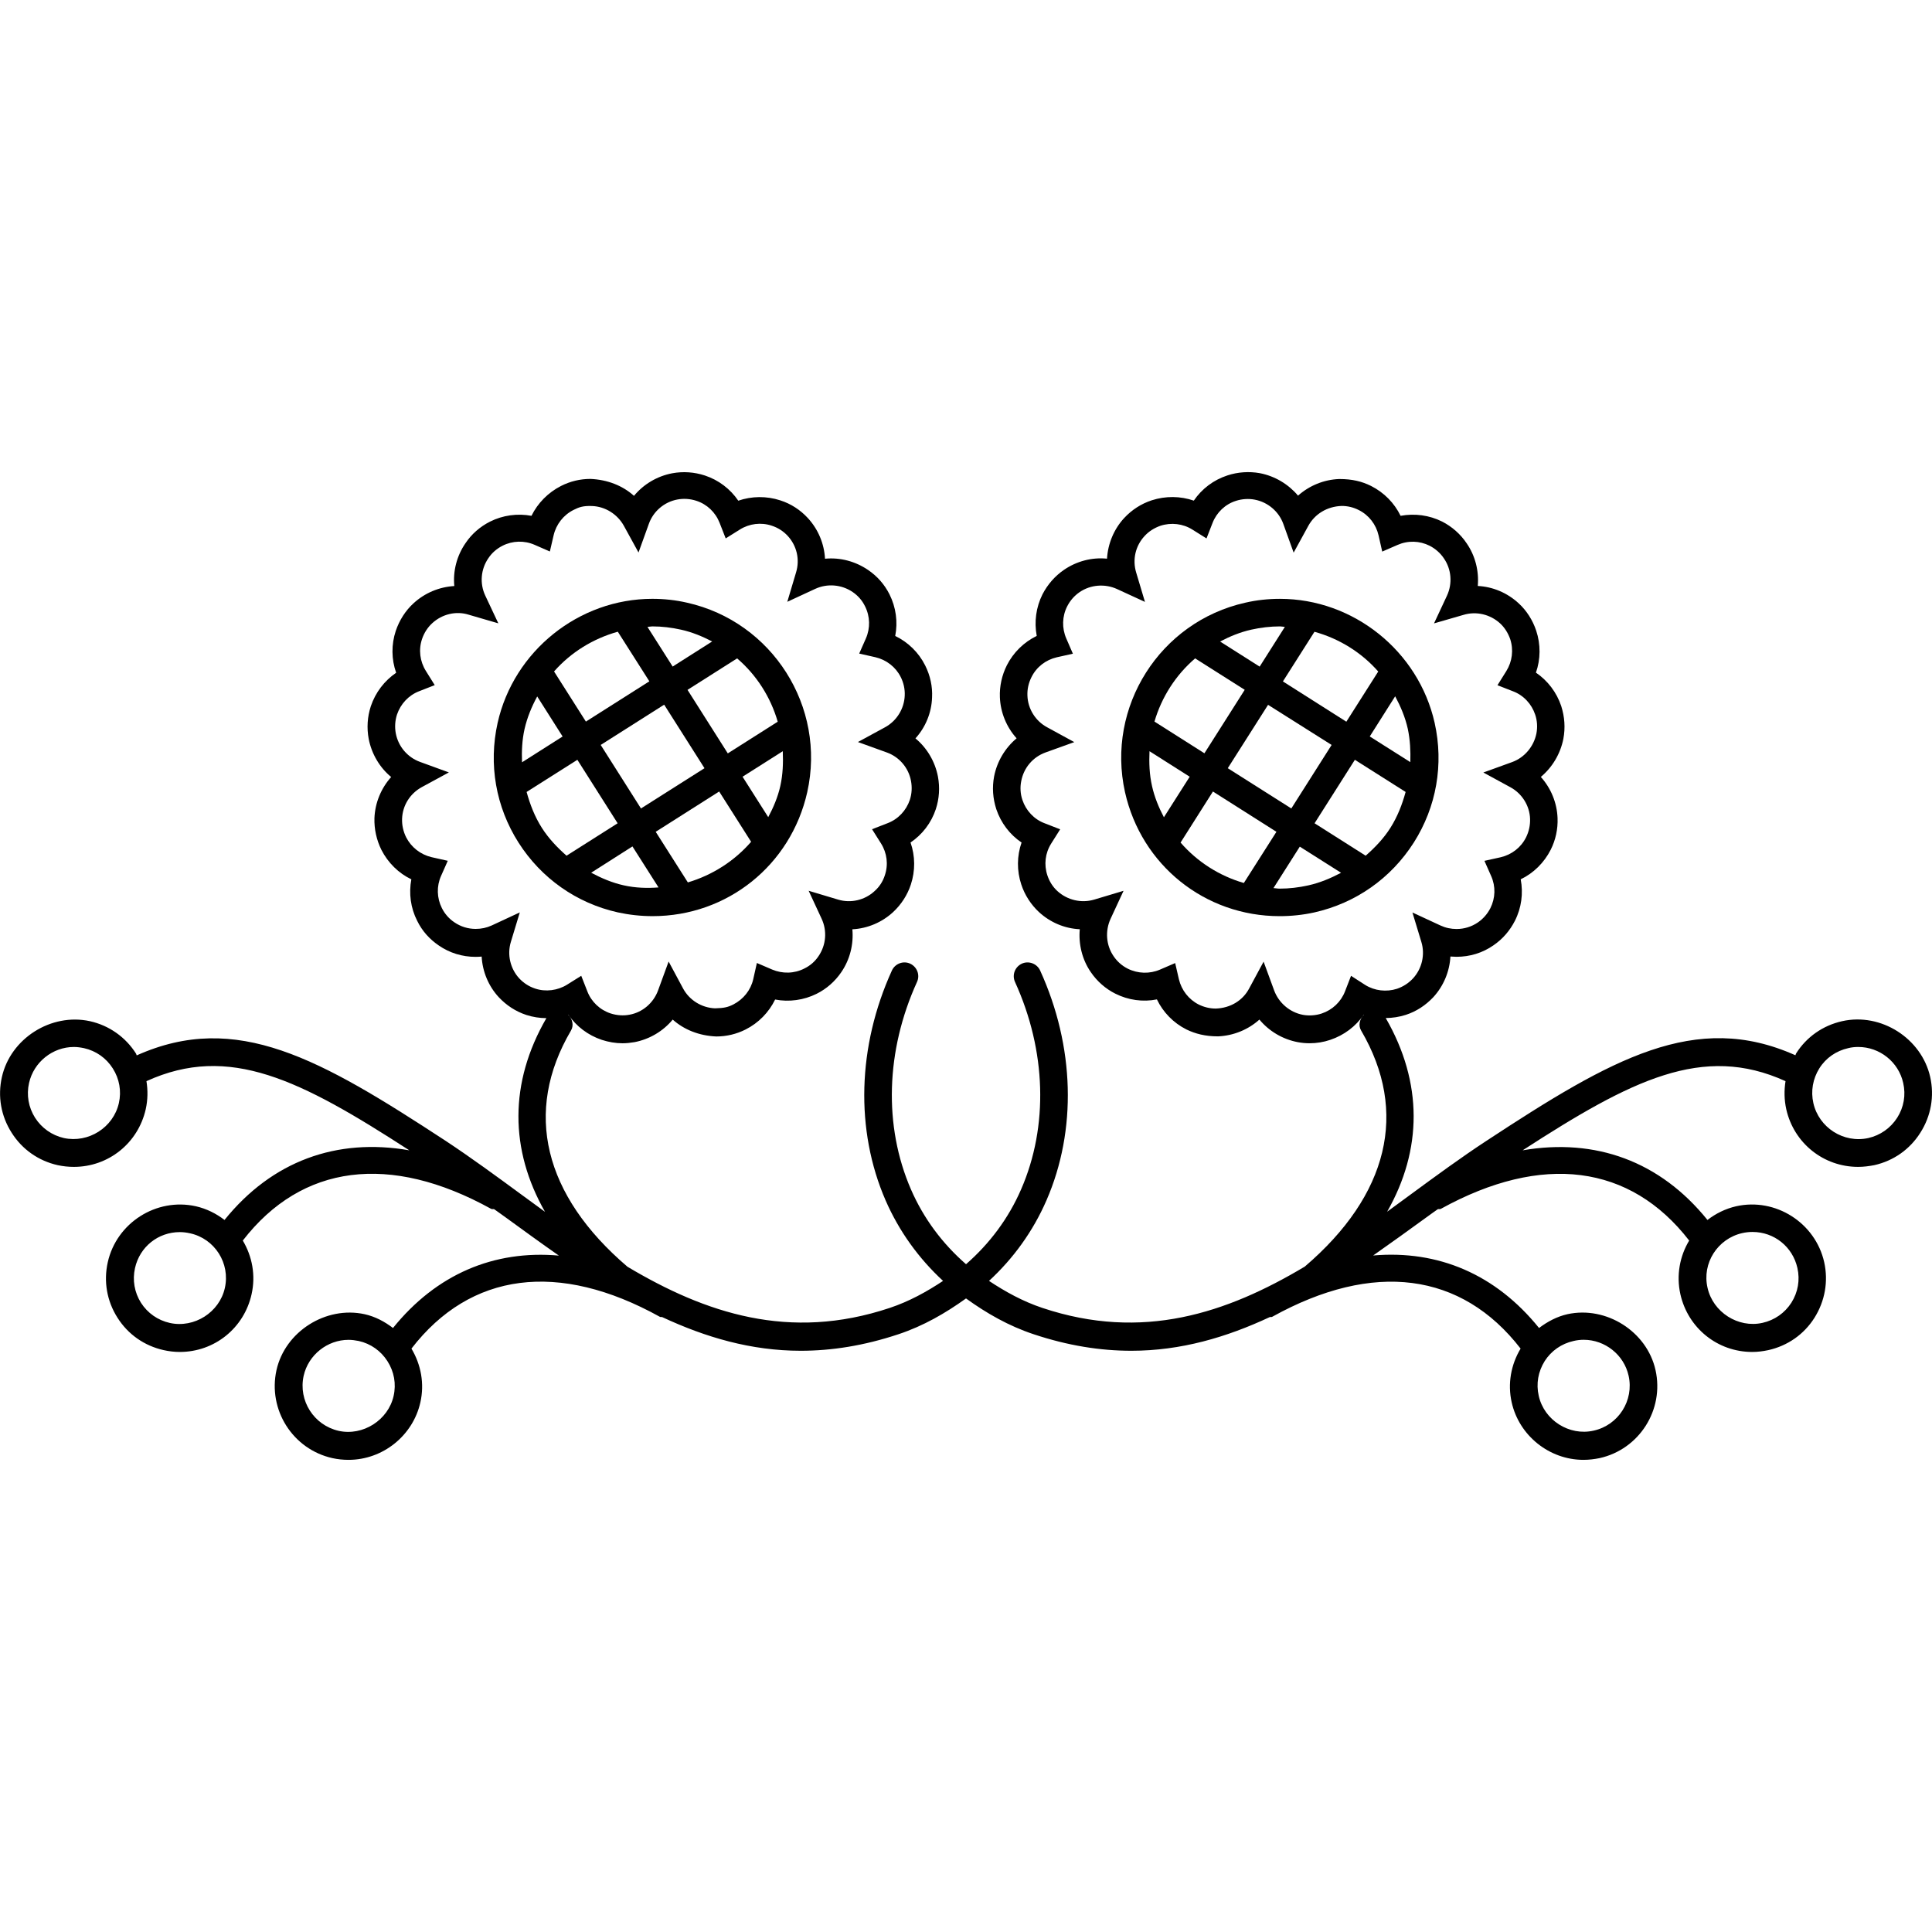
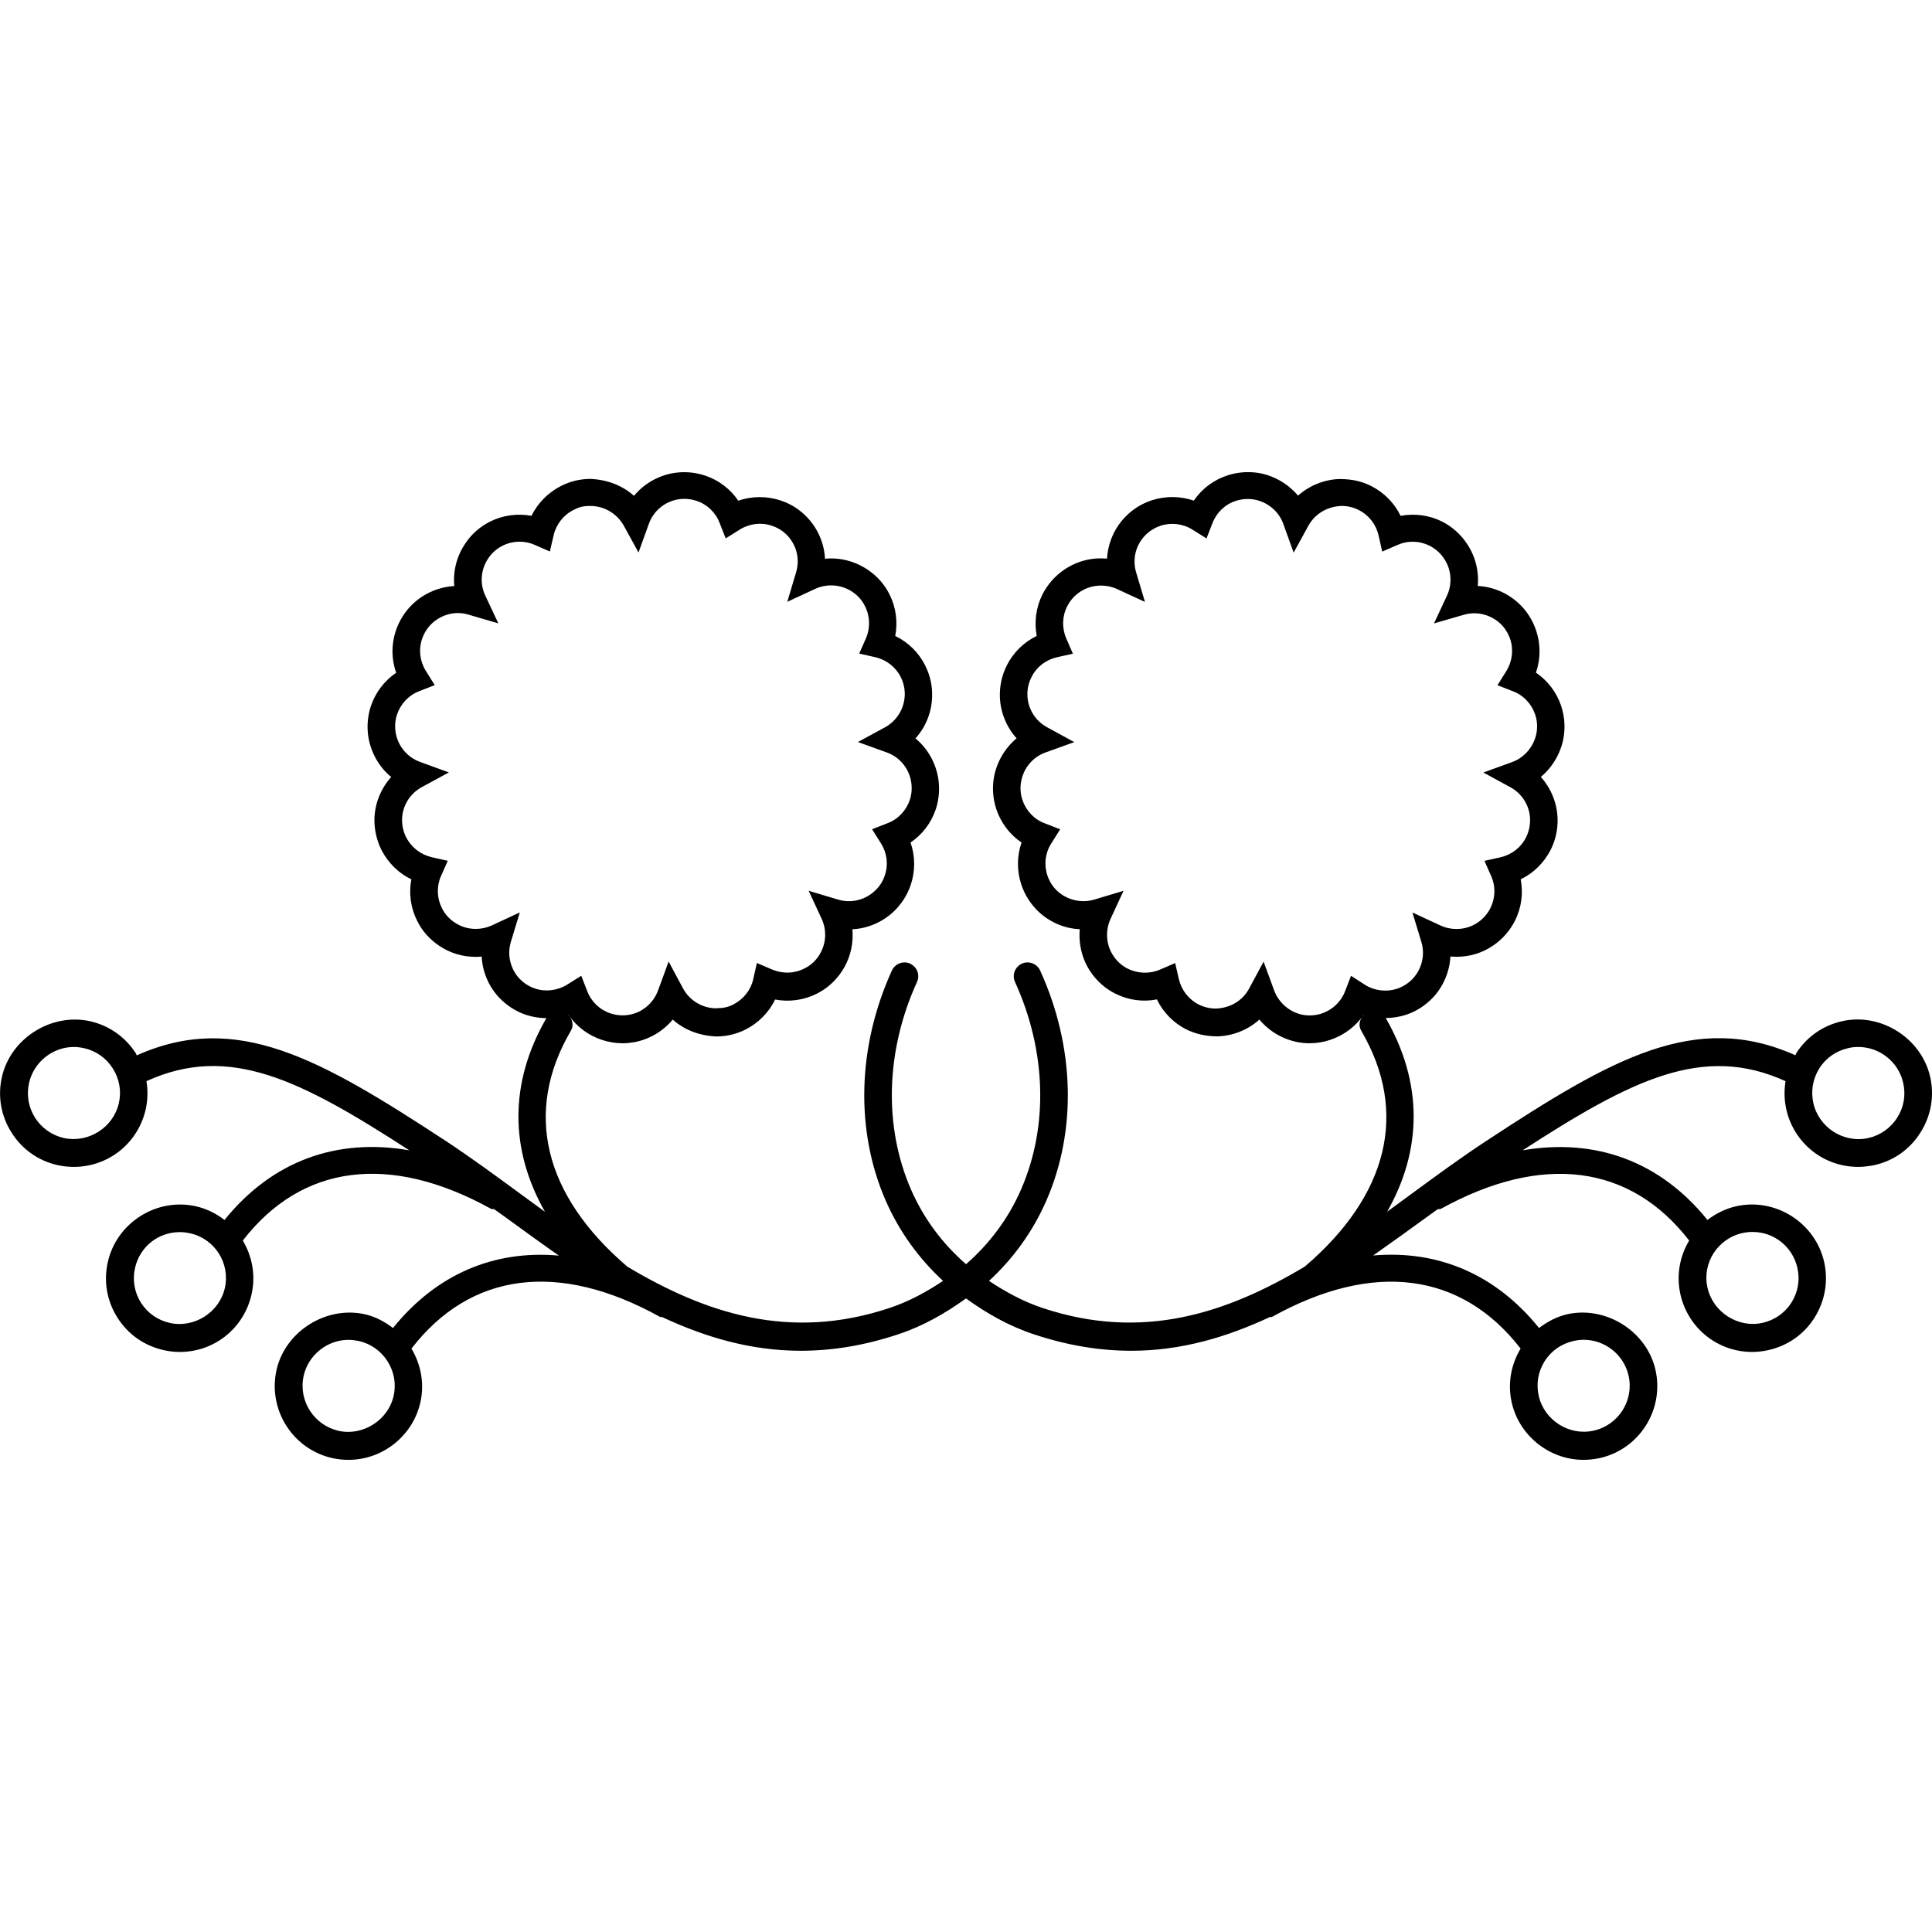
<svg xmlns="http://www.w3.org/2000/svg" fill="#000000" version="1.1" id="Capa_1" width="800px" height="800px" viewBox="0 0 218.073 218.073" xml:space="preserve">
  <g>
    <g>
      <path d="M217.871,121.567c-0.974-4.36-5.547-7.289-9.938-6.303c-2.174,0.487-4.024,1.778-5.206,3.654    c-0.036,0.066-0.036,0.133-0.073,0.194c-11.276-5.042-20.715,0.365-34.854,9.646c-2.881,1.887-5.791,4.024-8.61,6.095    c-0.871,0.651-1.741,1.267-2.618,1.918c3.976-6.978,4.055-14.553-0.158-21.86c0.755-0.006,1.521-0.121,2.259-0.358    c1.199-0.384,2.24-1.078,3.1-1.985c1.175-1.272,1.851-2.923,1.942-4.601c0.231,0.019,0.627,0.037,0.682,0.031    c1.492,0,2.935-0.429,4.171-1.291c1.041-0.709,1.852-1.65,2.424-2.768c0.743-1.458,0.956-3.105,0.657-4.688    c1.443-0.691,2.637-1.867,3.38-3.325c0.561-1.108,0.828-2.351,0.779-3.59c-0.067-1.735-0.749-3.373-1.888-4.64    c1.297-1.084,2.21-2.606,2.545-4.308c0.231-1.242,0.146-2.469-0.243-3.693c-0.523-1.559-1.534-2.874-2.855-3.772    c0.529-1.507,0.548-3.179,0.03-4.737c-0.396-1.19-1.09-2.277-1.985-3.093c-1.272-1.172-2.898-1.867-4.609-1.952    c0.146-1.689-0.28-3.404-1.254-4.813c-0.688-1.035-1.656-1.885-2.771-2.457c-1.455-0.725-3.093-0.94-4.688-0.648    c-0.7-1.44-1.863-2.631-3.337-3.373c-1.028-0.512-2.131-0.78-3.556-0.78c-0.013,0-0.024,0-0.043,0    c-1.723,0.064-3.367,0.743-4.64,1.875c-1.084-1.288-2.606-2.207-4.312-2.536c-1.218-0.219-2.496-0.131-3.665,0.256    c-1.565,0.512-2.887,1.516-3.788,2.844c-1.51-0.524-3.185-0.542-4.749-0.037c-1.206,0.396-2.247,1.078-3.105,1.995    c-1.169,1.263-1.845,2.911-1.942,4.594c-1.693-0.174-3.429,0.28-4.859,1.261c-1.035,0.709-1.851,1.659-2.424,2.761    c-0.73,1.459-0.949,3.105-0.651,4.695c-1.443,0.7-2.637,1.866-3.373,3.318c-0.561,1.124-0.834,2.362-0.785,3.602    c0.066,1.729,0.748,3.374,1.887,4.64c-1.297,1.087-2.21,2.606-2.542,4.311c-0.229,1.239-0.143,2.466,0.247,3.678    c0.523,1.559,1.528,2.88,2.855,3.772c-0.529,1.52-0.548,3.185-0.03,4.743c0.39,1.185,1.084,2.259,1.985,3.1    c1.272,1.172,2.898,1.866,4.615,1.945c-0.152,1.69,0.268,3.429,1.242,4.838c0.706,1.041,1.675,1.888,2.776,2.436    c1.456,0.73,3.105,0.963,4.688,0.646c0.694,1.449,1.863,2.655,3.331,3.392c1.011,0.493,2.144,0.779,3.544,0.779    c0.013,0,0.03,0,0.043,0c1.735-0.079,3.386-0.755,4.652-1.894c1.083,1.304,2.605,2.217,4.316,2.546    c0.445,0.085,0.896,0.127,1.346,0.127c0.798,0,1.577-0.127,2.332-0.383c1.56-0.523,2.887-1.522,3.788-2.85    c0.006,0,0.012,0,0.019,0.012c-0.476,0.475-0.677,1.182-0.317,1.79c5.377,9.183,3.069,18.584-6.363,26.64    c-8.805,5.256-18.298,8.446-29.617,4.665c-2.21-0.737-4.177-1.827-6.025-3.051c2.737-2.521,4.96-5.584,6.488-9.097    c3.446-7.923,3.185-17.379-0.719-25.94c-0.354-0.776-1.291-1.126-2.064-0.771c-0.785,0.369-1.126,1.282-0.773,2.062    c3.538,7.758,3.794,16.288,0.694,23.407c-1.431,3.3-3.571,6.144-6.22,8.457c-2.649-2.313-4.783-5.145-6.217-8.445    c-3.099-7.131-2.85-15.661,0.685-23.419c0.356-0.779,0.012-1.693-0.773-2.062c-0.779-0.356-1.702-0.006-2.061,0.771    c-3.897,8.562-4.159,18.024-0.712,25.952c1.528,3.501,3.754,6.564,6.485,9.085c-1.845,1.224-3.809,2.313-6.022,3.051    c-11.326,3.781-20.81,0.591-29.605-4.652c-9.441-8.062-11.755-17.476-6.373-26.652c0.359-0.608,0.155-1.315-0.319-1.79    c0.006-0.012,0.012-0.012,0.018-0.012c0.91,1.327,2.22,2.326,3.788,2.85c0.752,0.243,1.538,0.383,2.329,0.383    c0.457,0,0.904-0.049,1.361-0.127c1.702-0.329,3.23-1.242,4.308-2.546c1.285,1.146,2.987,1.827,4.926,1.906    c1.142,0,2.289-0.274,3.297-0.786c1.474-0.742,2.64-1.948,3.337-3.385c1.571,0.305,3.243,0.072,4.683-0.646    c1.124-0.561,2.077-1.401,2.783-2.437c0.978-1.427,1.407-3.153,1.251-4.843c1.708-0.091,3.343-0.78,4.604-1.946    c0.91-0.846,1.607-1.921,1.994-3.093c0.518-1.565,0.499-3.236-0.03-4.756c1.327-0.904,2.338-2.207,2.855-3.772    c0.387-1.19,0.466-2.438,0.237-3.672c-0.325-1.698-1.242-3.239-2.539-4.311c1.142-1.258,1.821-2.905,1.875-4.619    c0.064-1.229-0.204-2.475-0.779-3.617c-0.728-1.458-1.924-2.619-3.379-3.325c0.308-1.583,0.088-3.23-0.648-4.701    c-0.566-1.123-1.382-2.046-2.424-2.755c-1.428-0.968-3.142-1.428-4.853-1.261c-0.091-1.689-0.764-3.321-1.945-4.6    c-0.846-0.911-1.888-1.598-3.103-1.988c-1.546-0.505-3.23-0.487-4.74,0.037c-0.904-1.327-2.22-2.332-3.772-2.844    c-1.184-0.387-2.445-0.481-3.69-0.25c-1.702,0.323-3.236,1.242-4.311,2.545c-1.288-1.154-2.993-1.827-4.917-1.909    c-1.166,0-2.277,0.268-3.312,0.792c-1.464,0.742-2.637,1.939-3.343,3.373c-1.571-0.292-3.228-0.076-4.689,0.661    c-1.12,0.566-2.083,1.41-2.761,2.433c-0.986,1.428-1.422,3.154-1.26,4.832c-1.714,0.101-3.34,0.786-4.601,1.946    c-0.91,0.828-1.595,1.909-2.003,3.105c-0.518,1.559-0.496,3.224,0.04,4.737c-1.327,0.911-2.332,2.213-2.862,3.785    c-0.387,1.193-0.469,2.438-0.237,3.681c0.329,1.696,1.239,3.236,2.536,4.302c-1.133,1.267-1.821,2.905-1.888,4.646    c-0.037,1.227,0.237,2.469,0.786,3.577c0.743,1.458,1.939,2.64,3.379,3.325c-0.298,1.583-0.083,3.236,0.661,4.688    c0.56,1.142,1.379,2.058,2.426,2.774c1.233,0.855,2.673,1.291,4.165,1.291l0,0c0.231,0,0.454-0.013,0.685-0.031    c0.094,1.69,0.767,3.333,1.945,4.6c0.862,0.914,1.903,1.596,3.105,1.991c0.737,0.237,1.495,0.354,2.256,0.359    c-4.22,7.295-4.141,14.87-0.155,21.86c-0.88-0.652-1.745-1.267-2.625-1.918c-2.819-2.07-5.724-4.202-8.61-6.107    c-14.142-9.25-23.583-14.676-34.851-9.633c-0.037-0.067-0.037-0.135-0.073-0.195c-1.19-1.875-3.039-3.179-5.207-3.666    c-4.384-0.956-8.966,1.949-9.94,6.314c-0.487,2.168-0.101,4.391,1.099,6.271c1.178,1.876,3.029,3.18,5.2,3.666    c0.603,0.128,1.208,0.195,1.827,0.195c3.916,0,7.246-2.686,8.111-6.504c0.237-1.065,0.25-2.137,0.082-3.172    c9.335-4.256,17.378-0.152,29.672,7.807c-8.217-1.432-15.5,1.217-20.861,7.86c-0.932-0.718-2.016-1.267-3.236-1.546    c-4.473-0.993-8.948,1.881-9.94,6.314c-0.487,2.167-0.101,4.39,1.099,6.271c1.184,1.875,3.029,3.166,5.206,3.653    c0.597,0.134,1.208,0.207,1.821,0.207c3.915,0,7.252-2.686,8.104-6.509c0.487-2.156,0.064-4.293-0.99-6.065    c6.659-8.616,16.596-9.895,28.025-3.58c0.113,0.067,0.231,0,0.351,0.042c0.423,0.317,0.828,0.572,1.26,0.901    c1.994,1.449,4.016,2.923,6.041,4.336c-7.344-0.651-13.829,2.106-18.724,8.171c-0.941-0.718-2-1.29-3.212-1.559    c-4.363-0.949-8.96,1.949-9.938,6.309c-0.992,4.481,1.833,8.939,6.309,9.938c0.606,0.134,1.218,0.195,1.827,0.195    c3.861,0,7.271-2.729,8.108-6.504c0.466-2.082,0.079-4.226-1.011-6.053c6.665-8.634,16.611-9.925,28.034-3.592    c0.095,0.061,0.18,0,0.268,0.036c4.883,2.277,10.02,3.8,15.637,3.8c3.492,0,7.146-0.572,11.025-1.863    c2.831-0.938,5.325-2.387,7.633-4.043c2.308,1.668,4.807,3.105,7.639,4.043c3.872,1.291,7.532,1.863,11.021,1.863    c5.607,0,10.747-1.522,15.624-3.8c0.092-0.036,0.189,0.024,0.28-0.036c11.417-6.333,21.367-5.03,28.035,3.592    c-1.097,1.827-1.474,3.971-1.011,6.053c0.834,3.764,4.25,6.504,8.104,6.504c0.614,0,1.224-0.073,1.826-0.195    c4.481-0.998,7.308-5.456,6.309-9.938c-0.968-4.359-5.565-7.264-9.938-6.309c-1.193,0.269-2.259,0.841-3.209,1.559    c-4.896-6.064-11.381-8.816-18.724-8.184c2.027-1.418,4.037-2.874,6.034-4.323c0.426-0.329,0.834-0.584,1.26-0.901    c0.122-0.042,0.238,0.025,0.348-0.042c11.429-6.309,21.379-5.023,28.028,3.58c-1.054,1.748-1.474,3.909-0.992,6.065    c0.864,3.823,4.195,6.509,8.11,6.509c0.615,0,1.218-0.079,1.82-0.207c2.174-0.487,4.025-1.778,5.206-3.653    c1.182-1.882,1.577-4.104,1.097-6.271c-0.993-4.439-5.48-7.313-9.938-6.314c-1.218,0.279-2.308,0.828-3.239,1.546    c-5.353-6.631-12.636-9.273-20.861-7.86c12.294-7.959,20.344-12.045,29.672-7.807c-0.164,1.035-0.152,2.106,0.085,3.172    c0.859,3.818,4.196,6.504,8.111,6.504c0.615,0,1.218-0.079,1.826-0.195c2.174-0.486,4.02-1.79,5.2-3.666    C217.968,125.958,218.352,123.723,217.871,121.567z M152.498,110.144l-0.682,1.76c-0.457,1.182-1.425,2.095-2.637,2.497    c-0.688,0.231-1.468,0.268-2.119,0.146c-1.479-0.279-2.722-1.352-3.239-2.746l-1.193-3.254l-1.645,3.053    c-0.712,1.328-2.088,2.187-3.763,2.241c-0.651,0-1.31-0.158-1.906-0.45c-1.145-0.578-1.954-1.632-2.247-2.862l-0.42-1.823    l-1.717,0.739c-1.163,0.499-2.49,0.463-3.647-0.112c-0.634-0.323-1.182-0.798-1.589-1.407c-0.847-1.23-0.969-2.85-0.335-4.223    l1.461-3.154l-3.324,0.996c-1.449,0.426-3.021,0.052-4.135-0.959c-0.53-0.481-0.907-1.084-1.139-1.778    c-0.402-1.208-0.25-2.518,0.433-3.596l1.011-1.604l-1.76-0.685c-1.182-0.441-2.102-1.428-2.503-2.631    c-0.231-0.673-0.274-1.422-0.134-2.119c0.28-1.498,1.303-2.712,2.733-3.236l3.258-1.172l-3.051-1.666    c-1.333-0.707-2.191-2.094-2.24-3.581c-0.03-0.728,0.128-1.428,0.456-2.082c0.566-1.148,1.608-1.952,2.856-2.244l1.82-0.405    l-0.743-1.714c-0.511-1.175-0.475-2.502,0.098-3.629c0.329-0.648,0.798-1.193,1.407-1.61c1.229-0.841,2.855-0.972,4.231-0.341    l3.142,1.446l-0.992-3.319c-0.438-1.452-0.085-2.999,0.944-4.11c0.486-0.535,1.09-0.913,1.79-1.163    c1.212-0.396,2.539-0.244,3.61,0.429l1.596,0.999l0.682-1.753c0.463-1.179,1.425-2.107,2.637-2.487    c0.683-0.226,1.455-0.269,2.125-0.137c1.474,0.28,2.716,1.328,3.222,2.731l1.169,3.249l1.656-3.023    c0.73-1.331,2.106-2.189,3.763-2.247c0.676,0,1.315,0.152,1.918,0.457c1.151,0.572,1.961,1.625,2.247,2.862l0.414,1.833    l1.724-0.749c1.175-0.518,2.496-0.481,3.635,0.094c0.652,0.338,1.2,0.822,1.602,1.422c0.853,1.227,0.98,2.844,0.348,4.208    l-1.462,3.13l3.318-0.959c1.443-0.441,3.021-0.064,4.135,0.953c0.518,0.469,0.907,1.105,1.145,1.778    c0.396,1.208,0.238,2.527-0.438,3.611l-0.998,1.596l1.754,0.685c1.181,0.444,2.101,1.428,2.502,2.634    c0.231,0.673,0.274,1.422,0.141,2.119c-0.293,1.477-1.34,2.725-2.74,3.236l-3.252,1.178l3.045,1.659    c1.321,0.709,2.186,2.095,2.229,3.578c0.024,0.718-0.134,1.434-0.45,2.076c-0.573,1.154-1.62,1.958-2.868,2.253l-1.833,0.405    l0.761,1.72c0.518,1.166,0.481,2.476-0.091,3.623c-0.335,0.648-0.804,1.19-1.407,1.607c-0.712,0.487-1.546,0.743-2.411,0.743    c-0.633,0-1.242-0.131-1.82-0.399l-3.16-1.464l1.011,3.334c0.433,1.428,0.066,3.011-0.95,4.11    c-0.499,0.535-1.096,0.919-1.79,1.162c-1.212,0.391-2.539,0.232-3.599-0.426L152.498,110.144z M58.612,110.437    c-1.017-1.1-1.385-2.688-0.95-4.117l1.011-3.333l-3.161,1.47c-0.582,0.268-1.184,0.393-1.821,0.393    c-0.867,0-1.689-0.256-2.402-0.743c-0.603-0.405-1.078-0.94-1.413-1.607c-0.576-1.154-0.606-2.469-0.095-3.623l0.761-1.714    l-1.833-0.411c-1.249-0.295-2.296-1.124-2.871-2.253c-0.317-0.643-0.478-1.358-0.454-2.077c0.055-1.516,0.904-2.856,2.238-3.583    l3.044-1.653L47.414,86c-1.41-0.511-2.457-1.732-2.74-3.224c-0.131-0.713-0.085-1.428,0.134-2.113    c0.411-1.218,1.327-2.195,2.512-2.646l1.75-0.685l-0.996-1.595c-0.682-1.087-0.843-2.402-0.438-3.605    c0.231-0.685,0.63-1.315,1.154-1.791c1.105-1.017,2.682-1.415,4.128-0.953l3.331,0.971l-1.479-3.142    c-0.636-1.358-0.505-2.969,0.356-4.214c0.387-0.588,0.941-1.072,1.596-1.404c1.135-0.576,2.463-0.612,3.629-0.1l1.714,0.749    l0.426-1.833c0.287-1.23,1.108-2.29,2.256-2.862c0.6-0.304,1.06-0.475,2.076-0.438c1.483,0.052,2.862,0.914,3.593,2.229    l1.656,3.017l1.172-3.249c0.505-1.41,1.741-2.457,3.212-2.731c0.691-0.131,1.434-0.088,2.14,0.143    c1.209,0.387,2.168,1.309,2.63,2.494l0.686,1.753l1.595-0.999c1.068-0.673,2.396-0.843,3.604-0.436    c0.701,0.229,1.309,0.621,1.796,1.145c1.035,1.124,1.392,2.67,0.947,4.128l-0.989,3.318l3.142-1.455    c1.376-0.64,2.986-0.496,4.226,0.344c0.606,0.411,1.081,0.947,1.404,1.611c0.575,1.139,0.612,2.466,0.1,3.635l-0.755,1.708    l1.827,0.411c1.248,0.292,2.295,1.108,2.861,2.237c0.326,0.648,0.487,1.379,0.451,2.095c-0.058,1.486-0.911,2.868-2.232,3.581    l-3.051,1.66l3.261,1.178c1.416,0.509,2.463,1.739,2.731,3.222c0.131,0.712,0.095,1.428-0.131,2.122    c-0.405,1.208-1.321,2.186-2.506,2.636l-1.76,0.685l1.011,1.604c0.679,1.078,0.844,2.387,0.43,3.602    c-0.223,0.694-0.609,1.291-1.157,1.778c-1.087,1.011-2.664,1.397-4.116,0.959l-3.325-0.996l1.458,3.142    c0.648,1.379,0.512,2.986-0.341,4.235c-0.393,0.597-0.947,1.078-1.596,1.395c-1.142,0.587-2.475,0.612-3.641,0.119l-1.723-0.74    l-0.411,1.83c-0.28,1.23-1.108,2.266-2.244,2.85c-0.6,0.305-1.041,0.414-2.07,0.438c-1.504-0.061-2.88-0.913-3.592-2.217    l-1.644-3.065l-1.193,3.261c-0.518,1.413-1.745,2.473-3.215,2.74c-0.688,0.134-1.434,0.085-2.134-0.141    c-1.208-0.396-2.183-1.314-2.637-2.502l-0.685-1.748l-1.604,1.005c-1.06,0.657-2.412,0.835-3.596,0.438    C59.708,111.355,59.111,110.966,58.612,110.437z M13.418,124.509c-0.624,2.764-3.438,4.542-6.211,3.945    c-1.352-0.311-2.5-1.121-3.249-2.289c-0.743-1.176-0.986-2.57-0.679-3.922c0.524-2.351,2.655-4.067,5.063-4.067    c0.38,0,0.767,0.055,1.142,0.134c1.358,0.305,2.512,1.12,3.249,2.289C13.479,121.769,13.723,123.163,13.418,124.509z     M25.377,145.394c-0.612,2.729-3.443,4.543-6.205,3.934c-1.358-0.304-2.506-1.107-3.255-2.271    c-0.743-1.176-0.983-2.569-0.679-3.922c0.536-2.405,2.612-4.062,5.063-4.062c0.387,0,0.767,0.049,1.148,0.135    C24.236,139.811,26.014,142.593,25.377,145.394z M44.427,157.572c-0.612,2.728-3.474,4.542-6.198,3.934    c-2.801-0.634-4.57-3.41-3.955-6.211c0.523-2.351,2.67-4.062,5.069-4.062c0.38,0,0.767,0.055,1.142,0.128    c1.367,0.305,2.515,1.126,3.254,2.29C44.488,154.826,44.738,156.208,44.427,157.572z M177.616,151.361    c0.377-0.091,0.761-0.134,1.145-0.134c2.405,0,4.543,1.692,5.066,4.055c0.627,2.789-1.145,5.584-3.946,6.199    c-2.764,0.633-5.596-1.193-6.198-3.934c-0.311-1.357-0.067-2.728,0.676-3.922C175.101,152.47,176.251,151.666,177.616,151.361z     M196.663,139.183c0.384-0.085,0.761-0.127,1.15-0.127c2.448,0,4.53,1.674,5.066,4.061c0.311,1.364,0.067,2.74-0.676,3.922    c-0.749,1.169-1.906,1.973-3.258,2.277c-2.758,0.621-5.59-1.205-6.205-3.945C192.089,142.593,193.868,139.811,196.663,139.183z     M214.144,126.165c-0.749,1.168-1.905,1.979-3.251,2.289c-2.801,0.621-5.59-1.182-6.211-3.945    c-0.305-1.353-0.062-2.74,0.676-3.922c0.743-1.182,1.906-1.973,3.252-2.277c0.377-0.098,0.761-0.134,1.145-0.134    c2.411,0,4.542,1.692,5.066,4.056C215.137,123.595,214.893,124.989,214.144,126.165z" />
-       <path d="M159.58,95.104c2.563-4.034,3.397-8.829,2.356-13.506c-1.82-8.113-9.164-14.005-17.464-14.005    c-1.309,0-2.63,0.137-3.915,0.436c-9.633,2.158-15.716,11.755-13.573,21.388c1.846,8.242,9.024,13.993,17.452,13.993    c1.315,0,2.637-0.137,3.928-0.423C153.028,101.938,157.01,99.138,159.58,95.104z M159.19,86.024l-4.579-2.898l2.868-4.533    c0.621,1.16,1.133,2.363,1.425,3.672C159.171,83.531,159.226,84.782,159.19,86.024z M155.567,75.798l-3.599,5.663l-7.161-4.546    l3.562-5.604C151.159,72.084,153.673,73.637,155.567,75.798z M150.306,84.085l-4.549,7.17l-7.173-4.545l4.548-7.152    L150.306,84.085z M141.233,71.073c1.065-0.237,2.155-0.369,3.245-0.369c0.183,0,0.372,0.049,0.549,0.058l-2.844,4.482    l-4.464-2.832C138.803,71.84,139.966,71.359,141.233,71.073z M134.9,74.315l5.597,3.547l-4.549,7.164l-5.639-3.578    C131.119,78.685,132.702,76.203,134.9,74.315z M129.749,84.792l4.537,2.88l-2.911,4.576c-0.578-1.1-1.06-2.262-1.34-3.517    C129.731,87.404,129.694,86.089,129.749,84.792z M133.256,95.104l3.653-5.763l7.167,4.548l-3.678,5.779    C137.628,98.864,135.144,97.28,133.256,95.104z M147.675,99.936c-1.065,0.237-2.162,0.368-3.245,0.368    c-0.231,0-0.457-0.052-0.688-0.063l2.972-4.677l4.658,2.95C150.214,99.125,148.997,99.643,147.675,99.936z M154.148,96.586    l-5.767-3.66l4.549-7.164l5.729,3.629c-0.39,1.422-0.913,2.774-1.711,4.04C156.182,94.641,155.202,95.664,154.148,96.586z" />
-       <path d="M73.665,103.409c8.431,0,15.601-5.751,17.452-13.993c2.152-9.633-3.934-19.23-13.567-21.388    c-1.291-0.298-2.609-0.436-3.918-0.436c-8.306,0-15.644,5.892-17.464,14.005c-1.042,4.677-0.207,9.472,2.356,13.506    c2.563,4.028,6.549,6.841,11.216,7.883C71.031,103.266,72.355,103.409,73.665,103.409z M70.422,99.936    c-1.322-0.292-2.527-0.81-3.693-1.428l4.658-2.969l2.944,4.628C73.041,100.268,71.731,100.228,70.422,99.936z M77.641,99.601    l-3.629-5.712l7.164-4.548l3.605,5.675C82.899,97.187,80.417,98.775,77.641,99.601z M72.349,91.255l-4.545-7.17l7.164-4.545    l4.551,7.17L72.349,91.255z M88.075,88.731c-0.283,1.254-0.779,2.411-1.361,3.504l-2.898-4.563l4.54-2.88    C88.41,86.089,88.373,87.404,88.075,88.731z M87.785,81.461l-5.635,3.577l-4.546-7.17l5.599-3.553    C85.398,76.197,86.981,78.685,87.785,81.461z M76.868,71.073c1.267,0.28,2.426,0.767,3.516,1.333l-4.457,2.832l-2.844-4.476    c0.183-0.009,0.362-0.058,0.548-0.058C74.718,70.704,75.802,70.835,76.868,71.073z M69.734,71.304l3.562,5.599l-7.164,4.545    l-3.593-5.657C64.43,73.637,66.942,72.084,69.734,71.304z M59.209,82.283c0.301-1.31,0.807-2.524,1.428-3.672l2.868,4.521    l-4.582,2.911C58.874,84.782,58.929,83.531,59.209,82.283z M61.154,93.432c-0.804-1.266-1.327-2.636-1.714-4.04l5.73-3.629    l4.545,7.164l-5.767,3.66C62.902,95.664,61.921,94.641,61.154,93.432z" />
    </g>
  </g>
</svg>